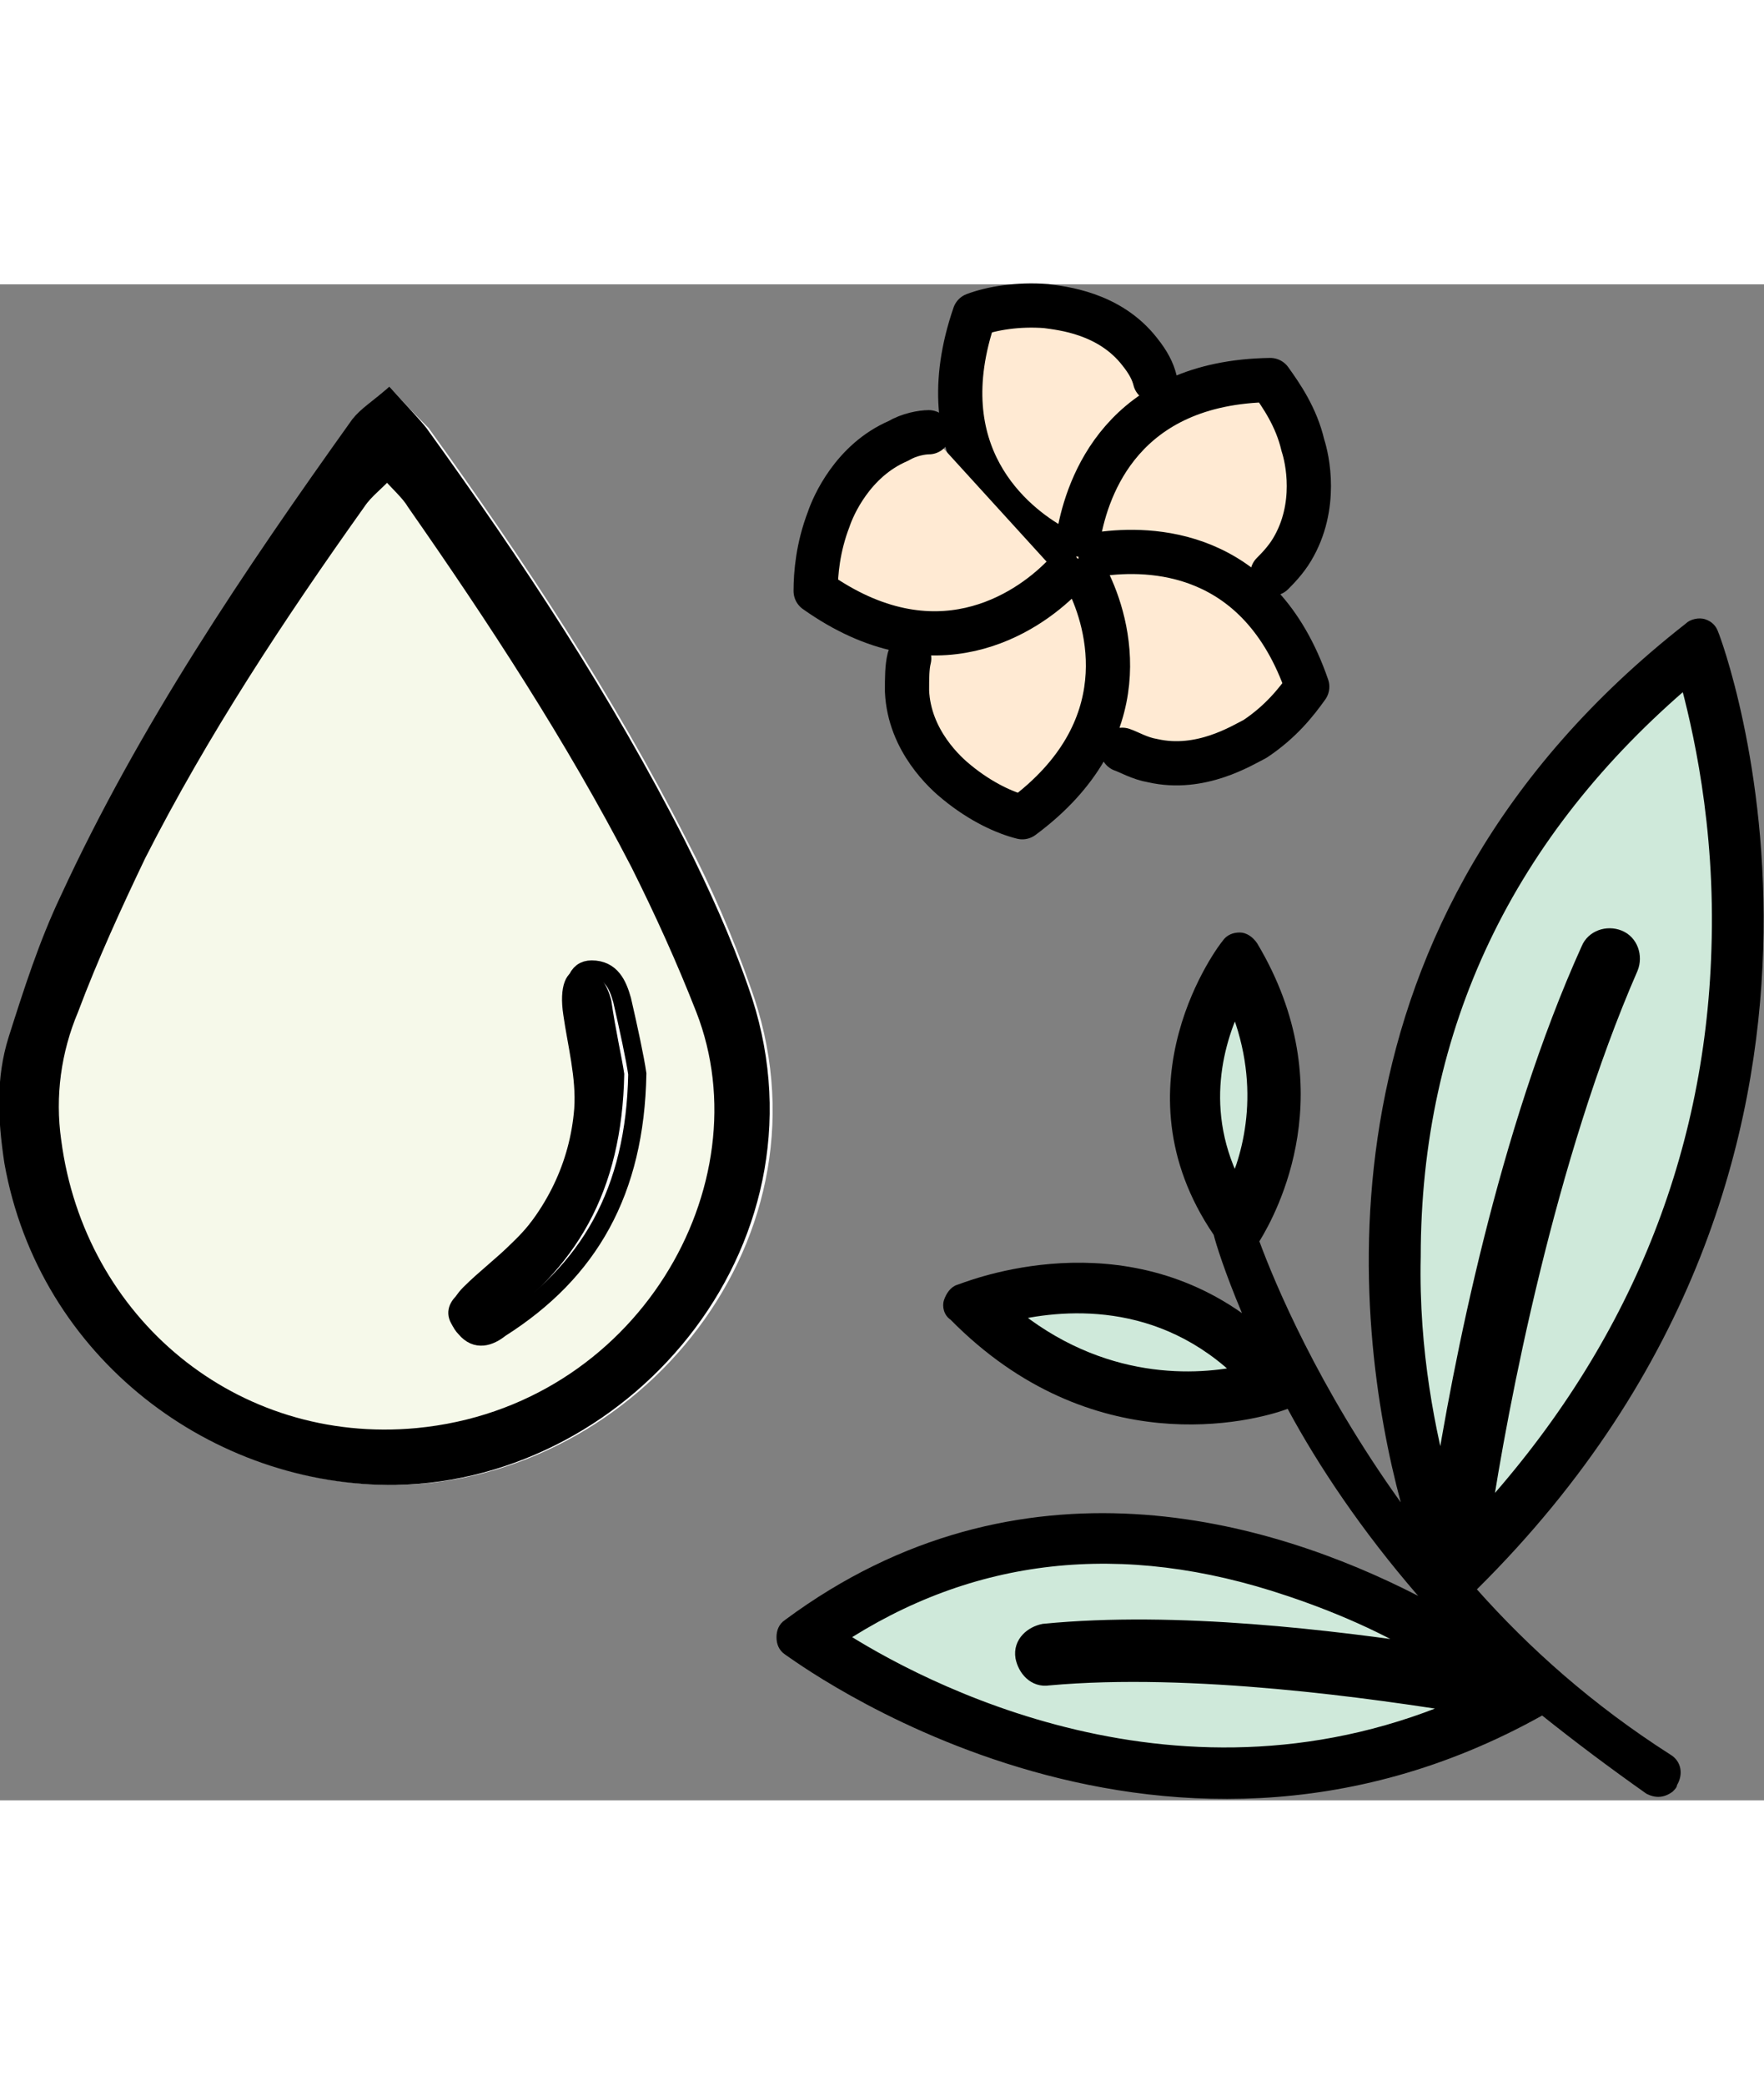
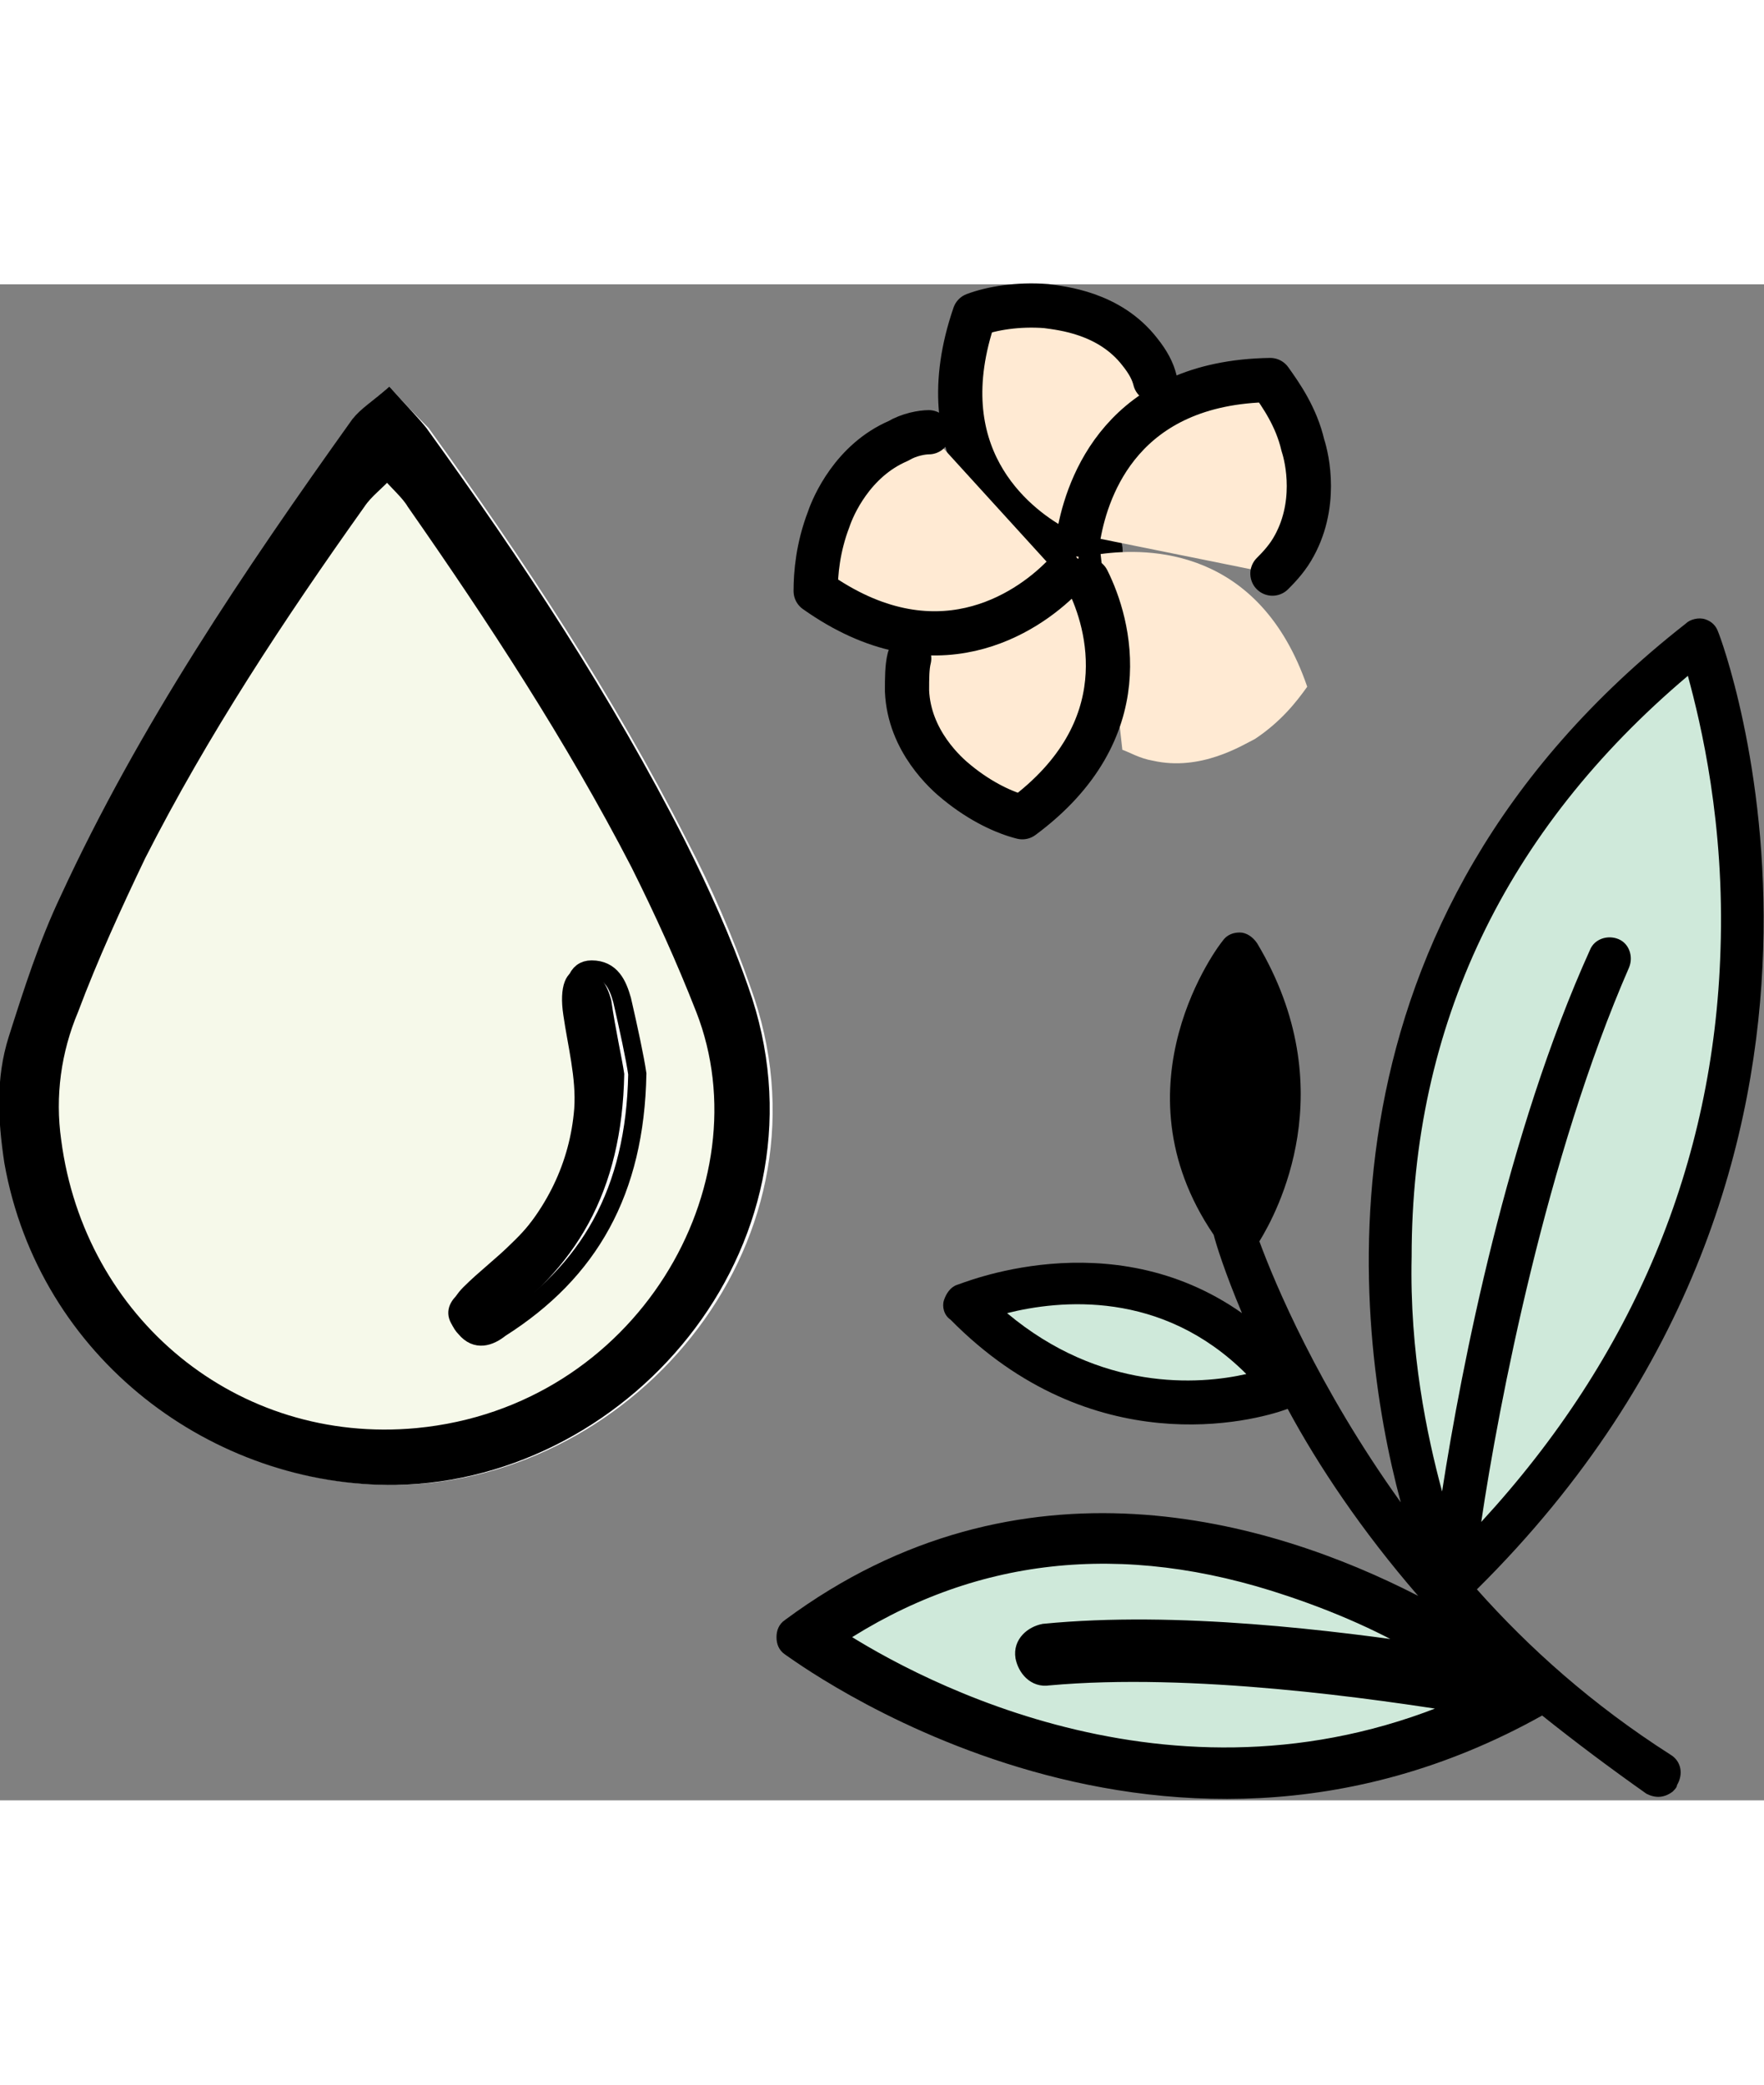
<svg xmlns="http://www.w3.org/2000/svg" version="1.1" id="Layer_1" x="0px" y="0px" viewBox="0 0 81.1 69.7" style="enable-background:new 0 0 81.1 69.7;" xml:space="preserve" width="66" height="78">
  <rect x="0" y="0" width="81.1" height="69.7" fill="#808080" stroke="none" />
  <style type="text/css">
	.st0{fill:#FFEAD3;}
	.st1{fill:none;stroke:#000000;stroke-width:2.033;stroke-linecap:round;stroke-linejoin:round;stroke-miterlimit:10;}
	.st2{fill:#FFFFFF;}
	.st3{fill:#F6F9EA;}
	.st4{fill:none;stroke:#000000;stroke-width:0.836;stroke-miterlimit:10;}
	.st5{fill:#CFE9DA;}
</style>
  <path class="st0" d="M50.6,12.8c-0.1,0.3-0.3,0.6-0.5,0.7c-0.2,0.1-0.5,0.2-0.8,0.1c-0.2,0-0.4-0.1-0.5-0.3  c-0.3-0.3-0.4-0.7-0.3-1.1c0-0.1,0-0.2,0.1-0.2c0.2-0.4,0.7-0.7,1.1-0.6c0,0,0.1,0,0.1,0c0.4,0.1,0.8,0.4,0.8,0.9  C50.6,12.5,50.6,12.7,50.6,12.8" />
  <path class="st1" d="M50.6,12.8c-0.1,0.3-0.3,0.6-0.5,0.7c-0.2,0.1-0.5,0.2-0.8,0.1c-0.2,0-0.4-0.1-0.5-0.3  c-0.3-0.3-0.4-0.7-0.3-1.1c0-0.1,0-0.2,0.1-0.2c0.2-0.4,0.7-0.7,1.1-0.6c0,0,0.1,0,0.1,0c0.4,0.1,0.8,0.4,0.8,0.9  C50.6,12.5,50.6,12.7,50.6,12.8z" />
  <path class="st0" d="M48.5,12.1c-2-1.1-5.9-4.3-3.7-10.7c0.8-0.3,2-0.5,3.3-0.4c0.7,0.1,2.9,0.3,4.3,2.1c0.4,0.5,0.6,0.9,0.7,1.3" />
  <path class="st1" d="M48.5,12.1c-2-1.1-5.9-4.3-3.7-10.7c0.8-0.3,2-0.5,3.3-0.4c0.7,0.1,2.9,0.3,4.3,2.1c0.4,0.5,0.6,0.9,0.7,1.3" />
  <path class="st0" d="M49.6,11.5c0.4-2.2,2-7,8.8-7.1c0.5,0.7,1.2,1.7,1.5,3c0.2,0.6,0.7,2.8-0.5,4.8c-0.3,0.5-0.7,0.9-0.9,1.1" />
  <path class="st1" d="M49.6,11.5c0.4-2.2,2-7,8.8-7.1c0.5,0.7,1.2,1.7,1.5,3c0.2,0.6,0.7,2.8-0.5,4.8c-0.3,0.5-0.7,0.9-0.9,1.1" />
  <path class="st0" d="M50.6,12.4c2.2-0.3,7.3-0.3,9.5,6.1c-0.5,0.7-1.2,1.6-2.4,2.4c-0.6,0.3-2.5,1.5-4.7,1c-0.6-0.1-1.1-0.4-1.4-0.5  " />
-   <path class="st1" d="M50.6,12.4c2.2-0.3,7.3-0.3,9.5,6.1c-0.5,0.7-1.2,1.6-2.4,2.4c-0.6,0.3-2.5,1.5-4.7,1c-0.6-0.1-1.1-0.4-1.4-0.5  " />
  <path class="st0" d="M50,13.6c1,2,2.4,6.9-3,10.9c-0.8-0.2-1.9-0.7-3-1.6c-0.5-0.4-2.2-1.9-2.3-4.2c0-0.6,0-1.1,0.1-1.5" />
  <path class="st1" d="M50,13.6c1,2,2.4,6.9-3,10.9c-0.8-0.2-1.9-0.7-3-1.6c-0.5-0.4-2.2-1.9-2.3-4.2c0-0.6,0-1.1,0.1-1.5" />
  <path class="st0" d="M42.7,6.8c-0.3,0-0.9,0.1-1.4,0.4c-2.1,0.9-3,3-3.2,3.6c-0.5,1.3-0.6,2.5-0.6,3.3c5.5,3.9,9.7,1,11.3-0.6" />
  <path class="st1" d="M42.7,6.8c-0.3,0-0.9,0.1-1.4,0.4c-2.1,0.9-3,3-3.2,3.6c-0.5,1.3-0.6,2.5-0.6,3.3c5.5,3.9,9.7,1,11.3-0.6" />
  <path d="M78.4,15.4c-0.3-0.1-0.7,0-0.9,0.2C60,29.3,62.2,47.8,64.4,56c-3.8-5.3-5.8-10.1-6.5-12c0.8-1.3,3.9-7-0.1-13.7  c-0.2-0.3-0.5-0.5-0.8-0.5c-0.3,0-0.6,0.1-0.8,0.4c-0.1,0.1-5.1,6.6-0.4,13.5c0.1,0.4,0.5,1.7,1.3,3.6C51,43,44.1,46,44,46  c-0.3,0.1-0.5,0.4-0.6,0.7s0,0.7,0.3,0.9c6.5,6.6,13.9,4.7,15.5,4.1c1.4,2.6,3.4,5.6,6,8.6c-6.8-3.5-18.3-6.9-29.1,1.1  c-0.3,0.2-0.4,0.5-0.4,0.8c0,0.3,0.1,0.6,0.4,0.8c0.2,0.1,16.9,12.8,34.8,2.8c1.5,1.2,3.1,2.4,4.8,3.6c0.4,0.2,0.8,0.2,1.2-0.1  c0.1-0.1,0.2-0.2,0.2-0.3c0.3-0.5,0.2-1.1-0.3-1.4c-3.6-2.3-6.5-4.9-8.9-7.6C88.1,40,79.1,16.2,79,16C78.9,15.7,78.7,15.5,78.4,15.4  " />
  <path class="st2" d="M17.9,4.7c-0.8,0.7-1.3,1-1.6,1.5c-5,7-9.8,14.1-13.4,21.9c-1,2.1-1.7,4.3-2.4,6.5c-0.6,1.9-0.5,3.9-0.2,5.8  c1.6,9,9.5,14.9,18,14.8c11-0.2,20.4-11.4,16.2-22.9c-0.8-2.3-1.8-4.6-2.9-6.7c-3.4-6.7-7.5-12.9-11.9-19  C19.2,6.1,18.7,5.6,17.9,4.7" />
  <path d="M17.9,4.7c0.8,0.9,1.3,1.4,1.7,1.9c4.4,6.1,8.5,12.3,11.9,19c1.1,2.2,2.1,4.4,2.9,6.7c4.1,11.5-5.2,22.7-16.2,22.9  c-8.4,0.1-16.4-5.8-18-14.8c-0.3-2-0.4-3.9,0.2-5.8c0.7-2.2,1.4-4.4,2.4-6.5c3.6-7.8,8.4-14.9,13.4-21.9C16.6,5.7,17.1,5.4,17.9,4.7   M17.8,8.5c-0.5,0.5-1,0.9-1.3,1.4c-3.7,5.2-7.2,10.5-10.1,16.2c-1.2,2.3-2.2,4.7-3.1,7.1c-0.8,1.9-1.1,4-0.8,6.1  c1.1,8.4,8.3,14.4,16.8,13.6c10.4-1,16.3-11.5,13.2-19.7c-0.9-2.3-1.8-4.5-3-6.7c-3-5.8-6.5-11.2-10.3-16.6  C18.8,9.5,18.4,9.1,17.8,8.5" />
  <path class="st3" d="M17.8,8.5c0.5,0.6,1,1,1.3,1.5c3.7,5.3,7.3,10.8,10.3,16.6c1.1,2.2,2.1,4.4,3,6.7c3.2,8.2-2.8,18.7-13.2,19.7  c-8.5,0.8-15.7-5.2-16.8-13.6c-0.3-2.1,0-4.2,0.8-6.1c0.9-2.4,2-4.8,3.1-7.1c2.9-5.7,6.4-11,10.1-16.2C16.8,9.4,17.3,9.1,17.8,8.5   M29.3,36.3c-0.1-0.7-0.4-2.1-0.7-3.4c-0.2-0.7-0.5-1.4-1.4-1.4c-0.7,0-0.9,0.7-0.8,2.1c0.2,1.4,0.6,2.9,0.5,4.3  c-0.2,2.5-1.2,4.7-3.1,6.5c-0.7,0.7-1.5,1.3-2.2,2c-0.5,0.5-0.7,1.1-0.2,1.6c0.5,0.6,1.1,0.4,1.6,0C27.1,45.4,29.2,41.7,29.3,36.3" />
  <path class="st4" d="M17.8,8.5c0.5,0.6,1,1,1.3,1.5c3.7,5.3,7.3,10.8,10.3,16.6c1.1,2.2,2.1,4.4,3,6.7c3.2,8.2-2.8,18.7-13.2,19.7  c-8.5,0.8-15.7-5.2-16.8-13.6c-0.3-2.1,0-4.2,0.8-6.1c0.9-2.4,2-4.8,3.1-7.1c2.9-5.7,6.4-11,10.1-16.2C16.8,9.4,17.3,9.1,17.8,8.5z   M29.3,36.3c-0.1-0.7-0.4-2.1-0.7-3.4c-0.2-0.7-0.5-1.4-1.4-1.4c-0.7,0-0.9,0.7-0.8,2.1c0.2,1.4,0.6,2.9,0.5,4.3  c-0.2,2.5-1.2,4.7-3.1,6.5c-0.7,0.7-1.5,1.3-2.2,2c-0.5,0.5-0.7,1.1-0.2,1.6c0.5,0.6,1.1,0.4,1.6,0C27.1,45.4,29.2,41.7,29.3,36.3z" />
  <path d="M28.7,36.3c-0.1,5.4-2.2,9-6.2,11.7c-0.5,0.3-1.1,0.6-1.6,0c-0.5-0.6-0.3-1.2,0.2-1.6c0.7-0.7,1.5-1.3,2.2-2  c1.8-1.8,2.9-4,3.1-6.5c0.1-1.4-0.3-2.9-0.5-4.3c-0.2-1.3,0.1-2.1,0.8-2.1c0.9,0.1,1.2,0.7,1.4,1.4C28.3,34.3,28.6,35.6,28.7,36.3" />
  <path class="st5" d="M46.3,47.3c2.4-0.6,7.1-1.1,11,2.8C55.1,50.6,50.6,50.9,46.3,47.3" />
-   <path class="st4" d="M46.3,47.3c2.4-0.6,7.1-1.1,11,2.8C55.1,50.6,50.6,50.9,46.3,47.3z" />
-   <path class="st5" d="M56.8,32.8c1.7,3.9,0.8,7.2,0,8.9C54.8,38,55.9,34.6,56.8,32.8" />
  <path class="st4" d="M56.8,32.8c1.7,3.9,0.8,7.2,0,8.9C54.8,38,55.9,34.6,56.8,32.8z" />
  <path class="st5" d="M38.4,62.2c6.2-4.1,13.2-4.9,20.9-2.3c2.7,0.9,5,2,6.7,3.1c-4.7-0.7-11.9-1.6-18-1c-0.5,0.1-1,0.5-0.9,1.1  c0.1,0.5,0.5,1,1.1,0.9c6.6-0.6,15,0.6,19.3,1.3C54.3,71.2,42.1,64.6,38.4,62.2" />
  <path class="st4" d="M38.4,62.2c6.2-4.1,13.2-4.9,20.9-2.3c2.7,0.9,5,2,6.7,3.1c-4.7-0.7-11.9-1.6-18-1c-0.5,0.1-1,0.5-0.9,1.1  c0.1,0.5,0.5,1,1.1,0.9c6.6-0.6,15,0.6,19.3,1.3C54.3,71.2,42.1,64.6,38.4,62.2z" />
  <path class="st5" d="M79.1,30.6c-0.3,9.8-4,18.7-11,26.3c0.8-5.4,3-16.8,6.8-25.5c0.2-0.5,0-1.1-0.5-1.3c-0.5-0.2-1.1,0-1.3,0.5  c-3.8,8.4-5.9,19.1-6.8,24.9c-0.7-2.6-1.5-6.4-1.4-10.8c0-10.6,4.3-19.6,12.7-26.7C78.2,20.2,79.3,24.8,79.1,30.6" />
-   <path class="st4" d="M79.1,30.6c-0.3,9.8-4,18.7-11,26.3c0.8-5.4,3-16.8,6.8-25.5c0.2-0.5,0-1.1-0.5-1.3c-0.5-0.2-1.1,0-1.3,0.5  c-3.8,8.4-5.9,19.1-6.8,24.9c-0.7-2.6-1.5-6.4-1.4-10.8c0-10.6,4.3-19.6,12.7-26.7C78.2,20.2,79.3,24.8,79.1,30.6z" />
</svg>